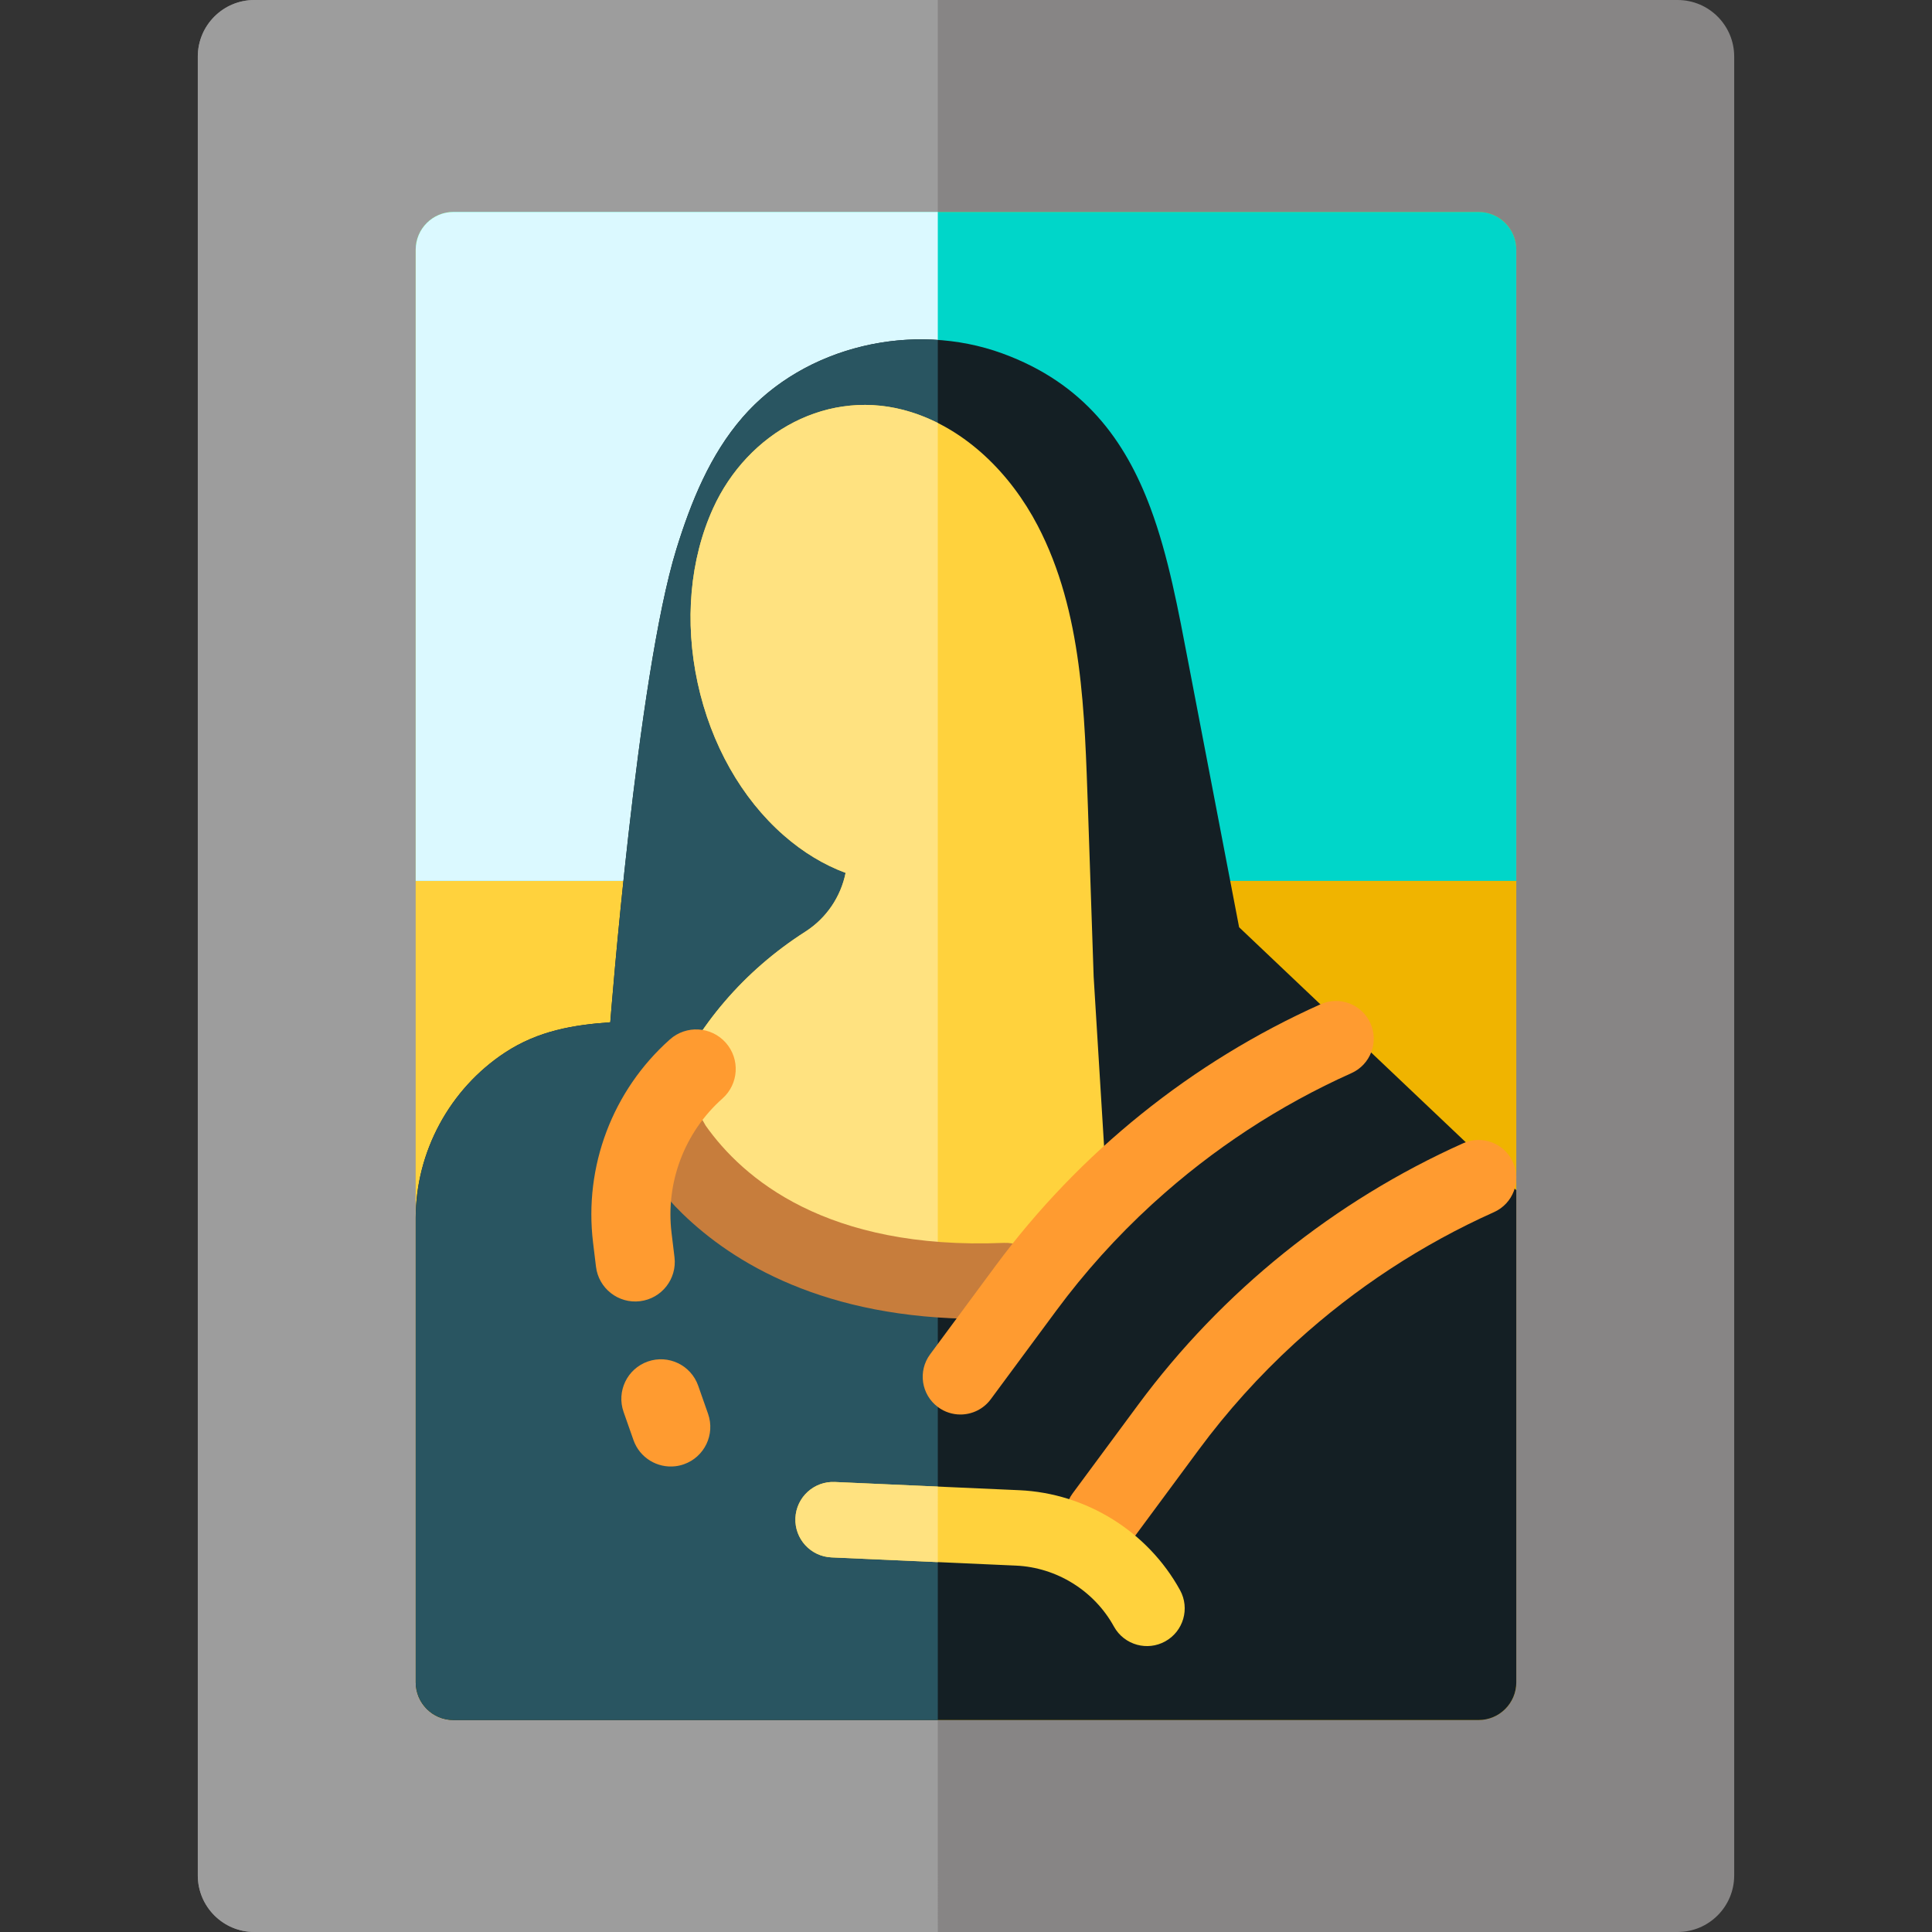
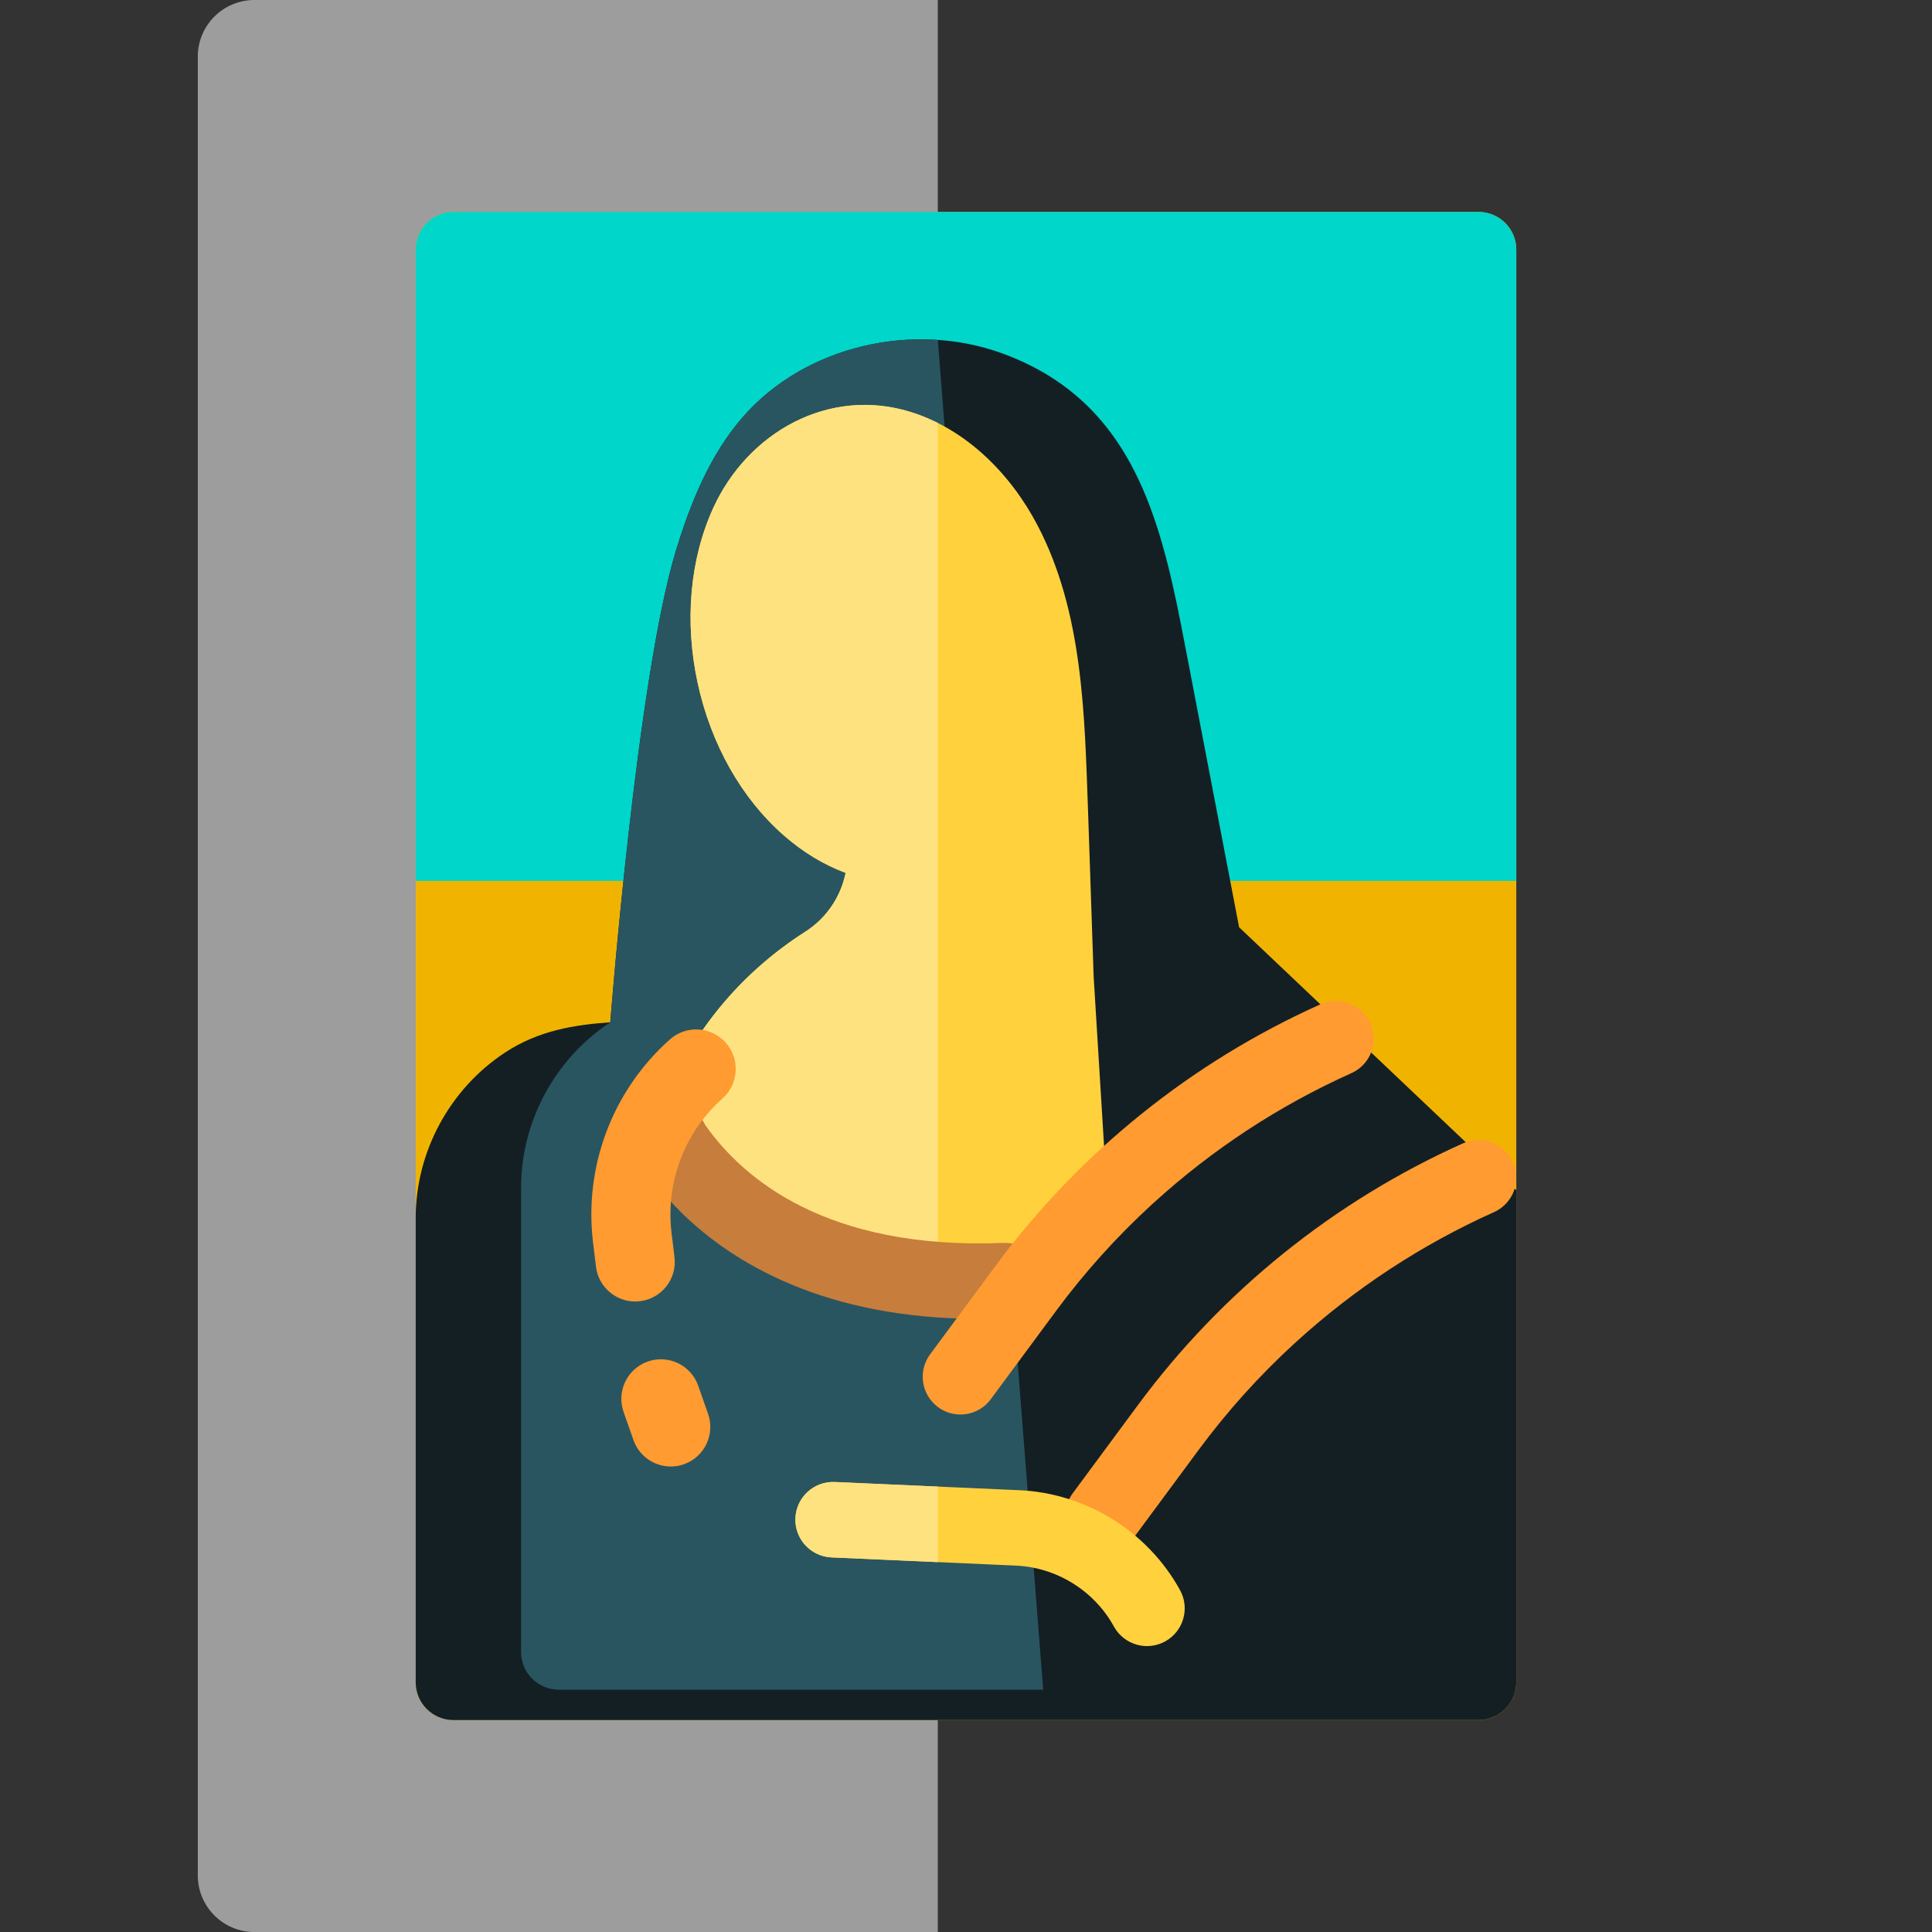
<svg xmlns="http://www.w3.org/2000/svg" version="1.1" id="Capa_1" x="0px" y="0px" viewBox="0 0 512 512" style="enable-background:new 0 0 512 512;" xml:space="preserve">
  <rect x="0" y="0" width="512" height="512" fill="#333333" stroke="none" />
-   <path style="fill:#878585;" d="M444.581,0H67.419c-8.284,0-15,6.716-15,15v482c0,8.284,6.716,15,15,15h377.162  c8.284,0,15-6.716,15-15V15C459.581,6.716,452.865,0,444.581,0z" />
  <path style="fill:#9d9d9d;" d="M248.529,0H67.419c-8.284,0-15,6.716-15,15v482c0,8.284,6.716,15,15,15h181.11L248.529,0L248.529,0z" />
  <path style="fill:#F0B400;" d="M391.834,56.169H120.166c-5.522,0-10,4.477-10,10v379.662c0,5.523,4.478,10,10,10h271.668  c5.522,0,10-4.477,10-10V66.169C401.834,60.646,397.356,56.169,391.834,56.169z" />
-   <path style="fill:#FFD23D;" d="M248.529,56.169H120.166c-5.522,0-10,4.477-10,10v379.662c0,5.523,4.478,10,10,10h128.363V56.169z" />
  <path style="fill:#00d6c9;" d="M401.834,233.447V66.169c0-5.523-4.478-10-10-10H120.166c-5.522,0-10,4.477-10,10v167.278  L401.834,233.447L401.834,233.447z" />
-   <path style="fill:#DBF9FF;" d="M248.529,56.169H120.166c-5.522,0-10,4.477-10,10v167.278h138.363V56.169z" />
  <path style="fill:#141F24;" d="M328.376,245.73L328.376,245.73L328.376,245.73c-4.464-23.275-8.929-46.551-13.393-69.826  c-2.714-14.148-5.313-28.476-10.122-41.355l0,0l0,0c-6.685-17.902-17.648-33-39.199-40.877c-23.605-8.629-52.382-2.06-68.863,16.915  c-8.607,9.909-13.673,22.386-17.549,34.926c-10.432,33.755-17.519,125.401-17.519,125.401c-9.609,0.687-19.018,2.177-27.925,8.042  c-14.623,9.628-23.64,26.285-23.64,43.797c0,2.215,0,123.079,0,123.079c0,5.523,4.478,10,10,10h271.668c5.522,0,10-4.477,10-10  V315.408L328.376,245.73z" />
-   <path style="fill:#295561;" d="M248.529,90.079c-19.223-1.299-39.092,5.956-51.73,20.507c-8.607,9.909-13.673,22.386-17.549,34.926  c-10.432,33.755-17.519,125.401-17.519,125.401c-9.609,0.687-19.018,2.177-27.925,8.042c-14.623,9.628-23.64,26.285-23.64,43.797  c0,2.215,0,123.079,0,123.079c0,5.523,4.478,10,10,10h128.363L248.529,90.079z" />
+   <path style="fill:#295561;" d="M248.529,90.079c-19.223-1.299-39.092,5.956-51.73,20.507c-8.607,9.909-13.673,22.386-17.549,34.926  c-10.432,33.755-17.519,125.401-17.519,125.401c-14.623,9.628-23.64,26.285-23.64,43.797  c0,2.215,0,123.079,0,123.079c0,5.523,4.478,10,10,10h128.363L248.529,90.079z" />
  <path style="fill:#FF9B30;" d="M400.958,308.018c-2.257-5.04-8.171-7.298-13.214-5.039c-34.12,15.282-63.904,39.25-86.133,69.314  l-17.346,23.461c-3.283,4.441-2.345,10.703,2.096,13.986c1.789,1.322,3.872,1.959,5.938,1.959c3.063,0,6.088-1.403,8.049-4.056  l17.346-23.46c7.527-10.181,16.011-19.589,25.295-28.109l0.686-0.618c15.453-14.049,33.094-25.647,52.246-34.225  C400.96,318.975,403.216,313.058,400.958,308.018z" />
  <path style="fill:#FFD23D;" d="M289.829,258.822c0,0-1.39-41.275-1.5-44.311c-0.913-25.297-1.351-52.272-13.338-75.227  c-7.133-13.659-18.838-25.454-33.54-30.069c-21.799-6.843-43.355,5.395-52.482,25.51c-6.152,13.56-7.603,29.981-4.088,46.239  s11.623,30.613,22.828,40.419c5.143,4.501,10.675,7.826,16.387,9.935c-1.277,6.303-5.034,11.941-10.585,15.524  c-0.07,0.045-0.14,0.09-0.21,0.135c-15.968,10.233-28.662,24.833-36.079,42.288l-3.184,7.495l28.19,31.628l62.569,10.314  l28.811-18.376L289.829,258.822z" />
  <path style="fill:#FFE280;" d="M248.529,112.087c-2.271-1.14-4.633-2.106-7.077-2.873c-21.799-6.843-43.355,5.395-52.482,25.51  c-6.152,13.56-7.603,29.981-4.088,46.239s11.623,30.613,22.828,40.419c5.143,4.501,10.675,7.826,16.387,9.935  c-1.277,6.303-5.034,11.941-10.585,15.524c-0.07,0.045-0.14,0.09-0.21,0.135c-15.968,10.233-28.662,24.833-36.079,42.288  l-3.184,7.495l28.19,31.628l42.298,6.972l4.001,0.66L248.529,112.087L248.529,112.087z" />
  <path style="fill:#C77D3C;" d="M266.013,329.377c-47.004,1.96-69.165-17.135-79.017-31.094l-1.092-1.918  c-2.178-3.824-7.825-3.378-9.376,0.74l-1.462,3.881c-2.424,6.436-0.952,13.7,3.816,18.657c0.63,0.655,1.281,1.311,1.953,1.964  c13.309,12.956,37.576,27.907,78.678,27.907c2.26,0,4.572-0.045,6.935-0.139c5.358-0.212,9.877-4.429,9.98-9.791  C276.54,333.766,271.792,329.135,266.013,329.377z" />
  <g>
    <path style="fill:#FF9B30;" d="M192.33,276.323c-3.847-4.325-10.467-4.715-14.793-0.87c-15.205,13.515-22.82,33.641-20.371,53.836   l0.777,6.404c0.697,5.745,5.919,9.837,11.663,9.141c5.744-0.697,9.837-5.918,9.141-11.663l-0.777-6.404   c-1.622-13.373,3.421-26.7,13.489-35.651C195.785,287.271,196.175,280.648,192.33,276.323z" />
    <path style="fill:#FF9B30;" d="M185.028,367.229c-1.92-5.46-7.906-8.332-13.359-6.413c-5.459,1.918-8.331,7.898-6.414,13.359   l2.62,7.458c1.66,4.725,6.364,7.512,11.138,6.933c0.743-0.09,1.487-0.261,2.221-0.519c5.459-1.918,8.331-7.898,6.414-13.359   L185.028,367.229z" />
  </g>
  <path style="fill:#FFD23D;" d="M312.724,421.409c-8.549-15.551-24.875-25.699-42.602-26.489l-48.895-2.176  c-5.517-0.245-10.189,4.028-10.435,9.546s4.029,10.189,9.546,10.435l48.895,2.176c10.804,0.48,20.755,6.667,25.966,16.145  c1.364,2.48,3.625,4.153,6.157,4.837c2.41,0.651,5.064,0.406,7.424-0.892C313.619,432.329,315.385,426.249,312.724,421.409z" />
  <path style="fill:#FFE280;" d="M248.534,393.96l-27.306-1.215c-5.517-0.245-10.189,4.028-10.435,9.546  c-0.246,5.518,4.029,10.189,9.546,10.435l28.194,1.255L248.534,393.96z" />
  <path style="fill:#FF9B30;" d="M363.18,271.179c-2.257-5.04-8.171-7.298-13.214-5.039c-34.12,15.282-63.904,39.25-86.133,69.314  l-17.346,23.461c-3.283,4.441-2.345,10.703,2.096,13.986c1.789,1.322,3.872,1.959,5.938,1.959c3.063,0,6.088-1.403,8.049-4.056  l17.346-23.46c7.527-10.181,16.011-19.589,25.295-28.109l0.686-0.618c15.453-14.049,33.094-25.647,52.246-34.225  C363.182,282.136,365.438,276.219,363.18,271.179z" />
  <g>
</g>
  <g>
</g>
  <g>
</g>
  <g>
</g>
  <g>
</g>
  <g>
</g>
  <g>
</g>
  <g>
</g>
  <g>
</g>
  <g>
</g>
  <g>
</g>
  <g>
</g>
  <g>
</g>
  <g>
</g>
  <g>
</g>
</svg>